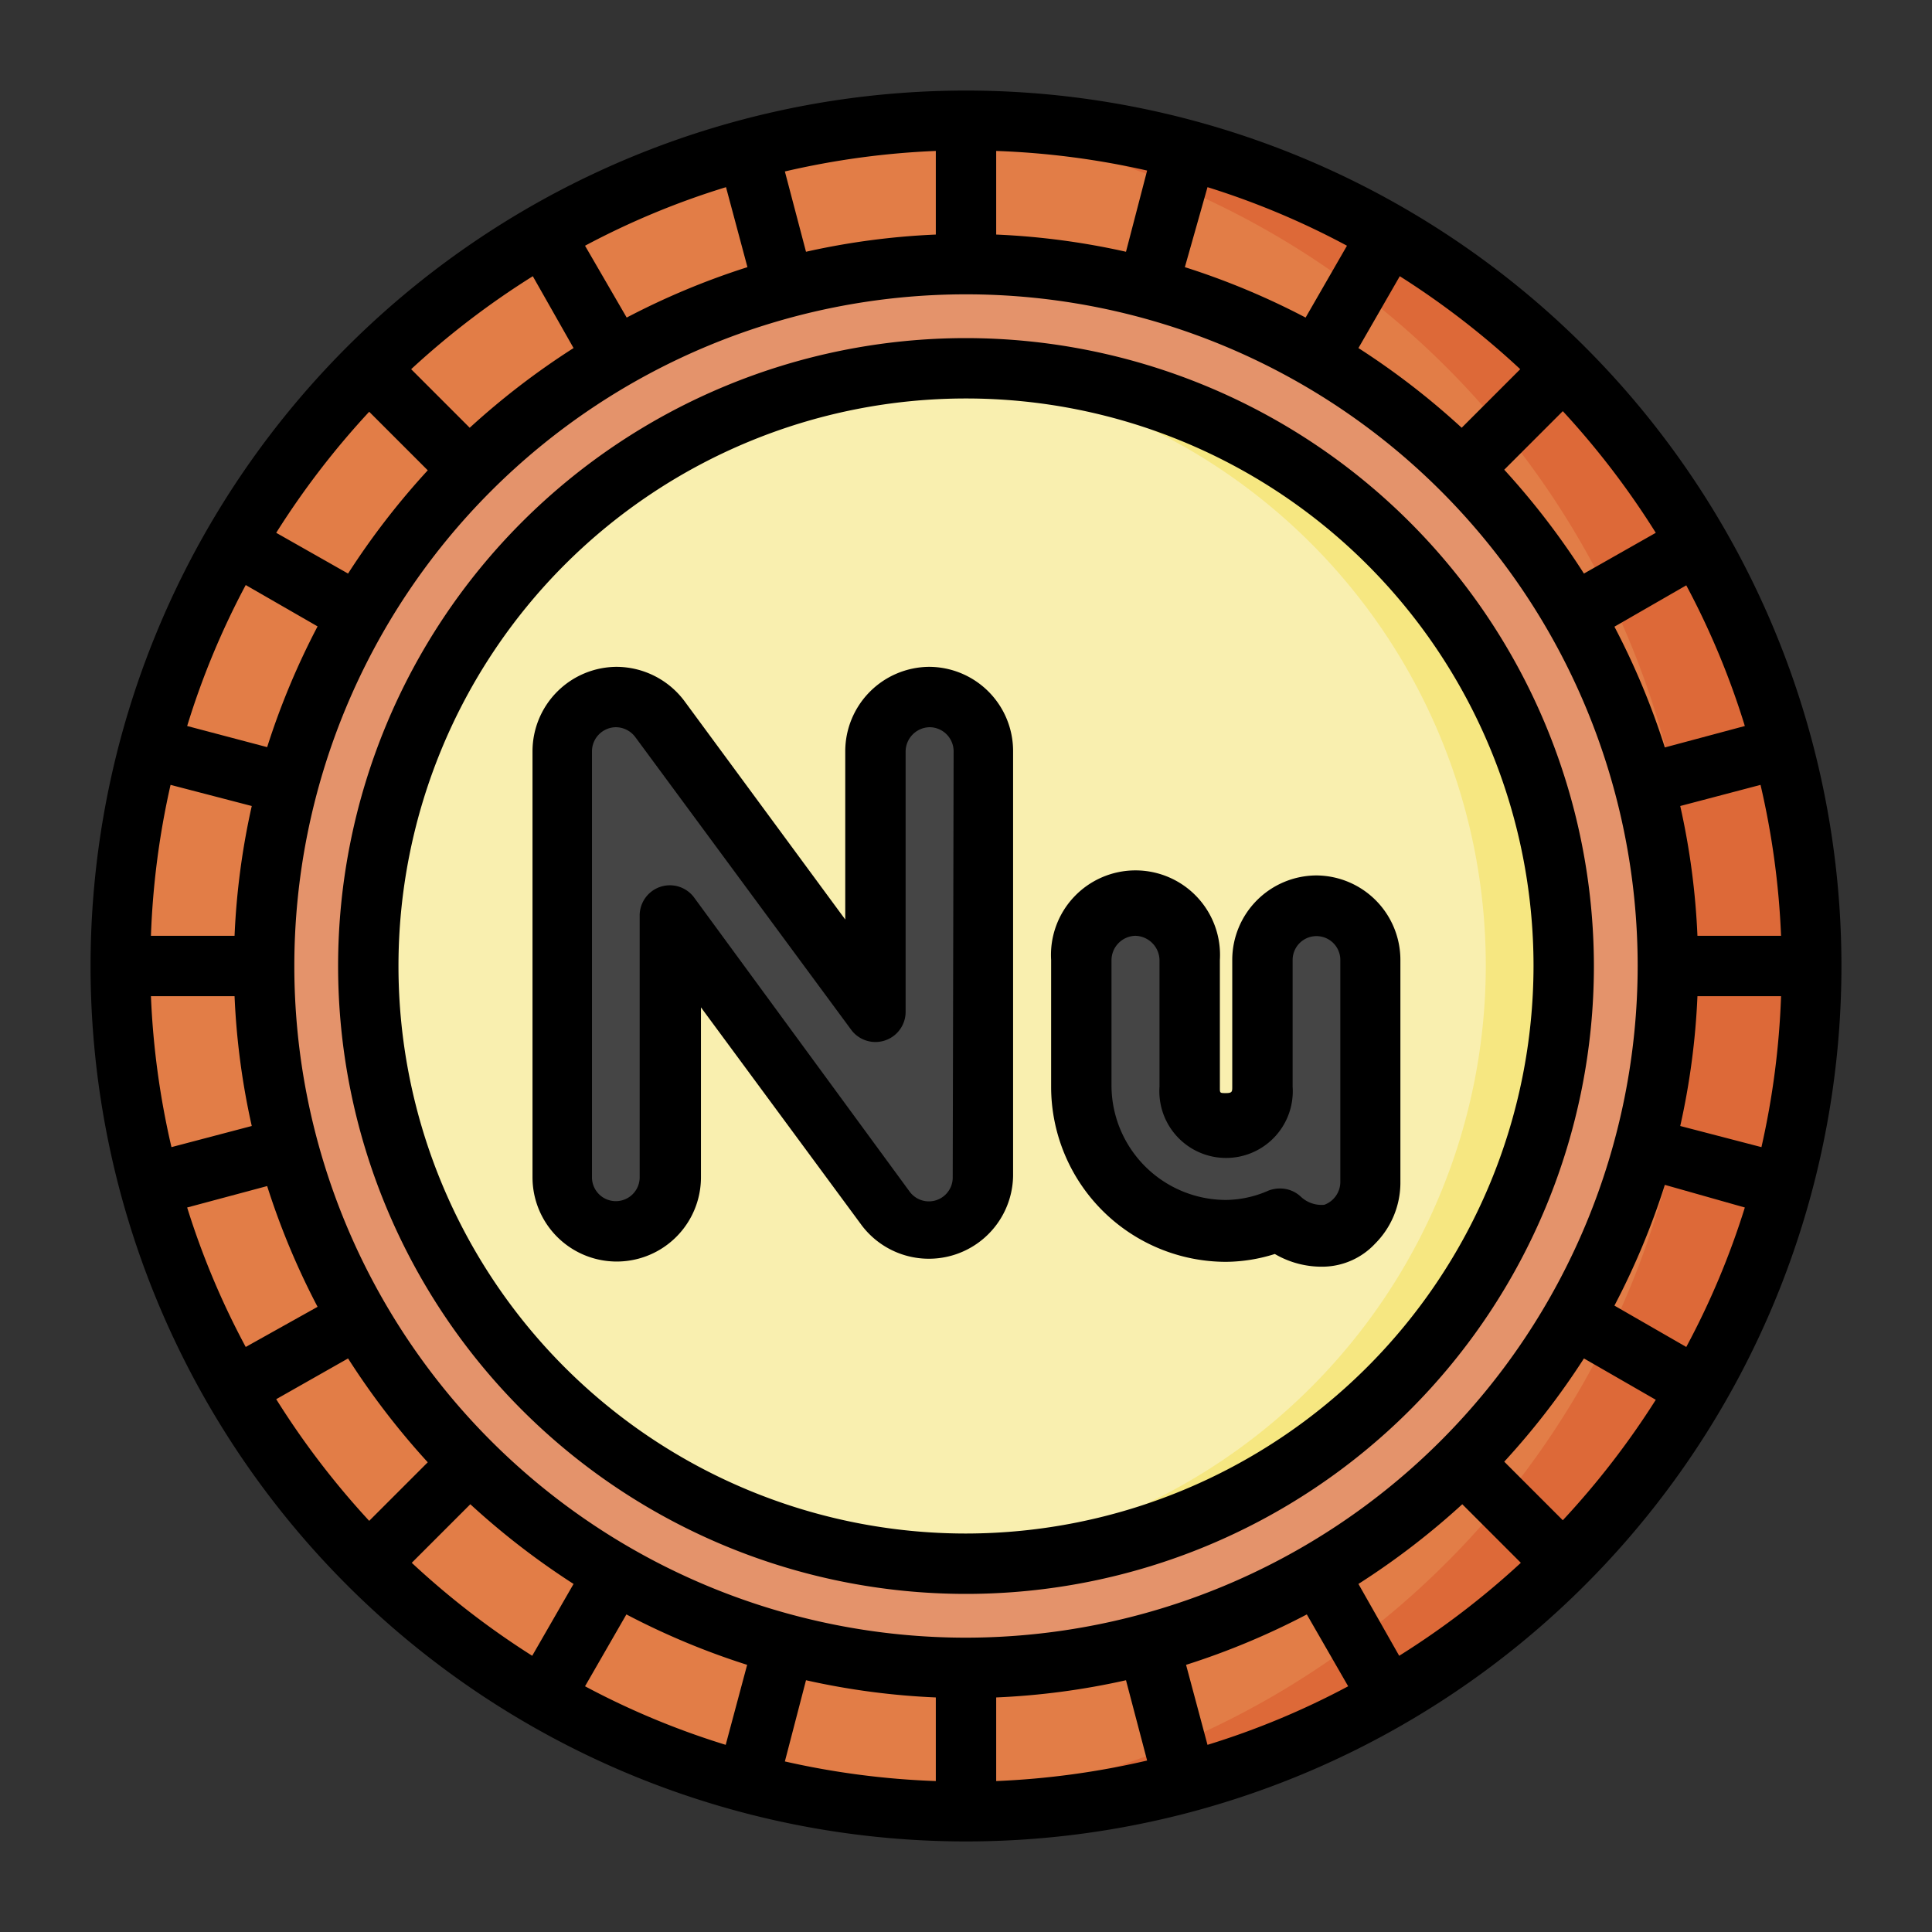
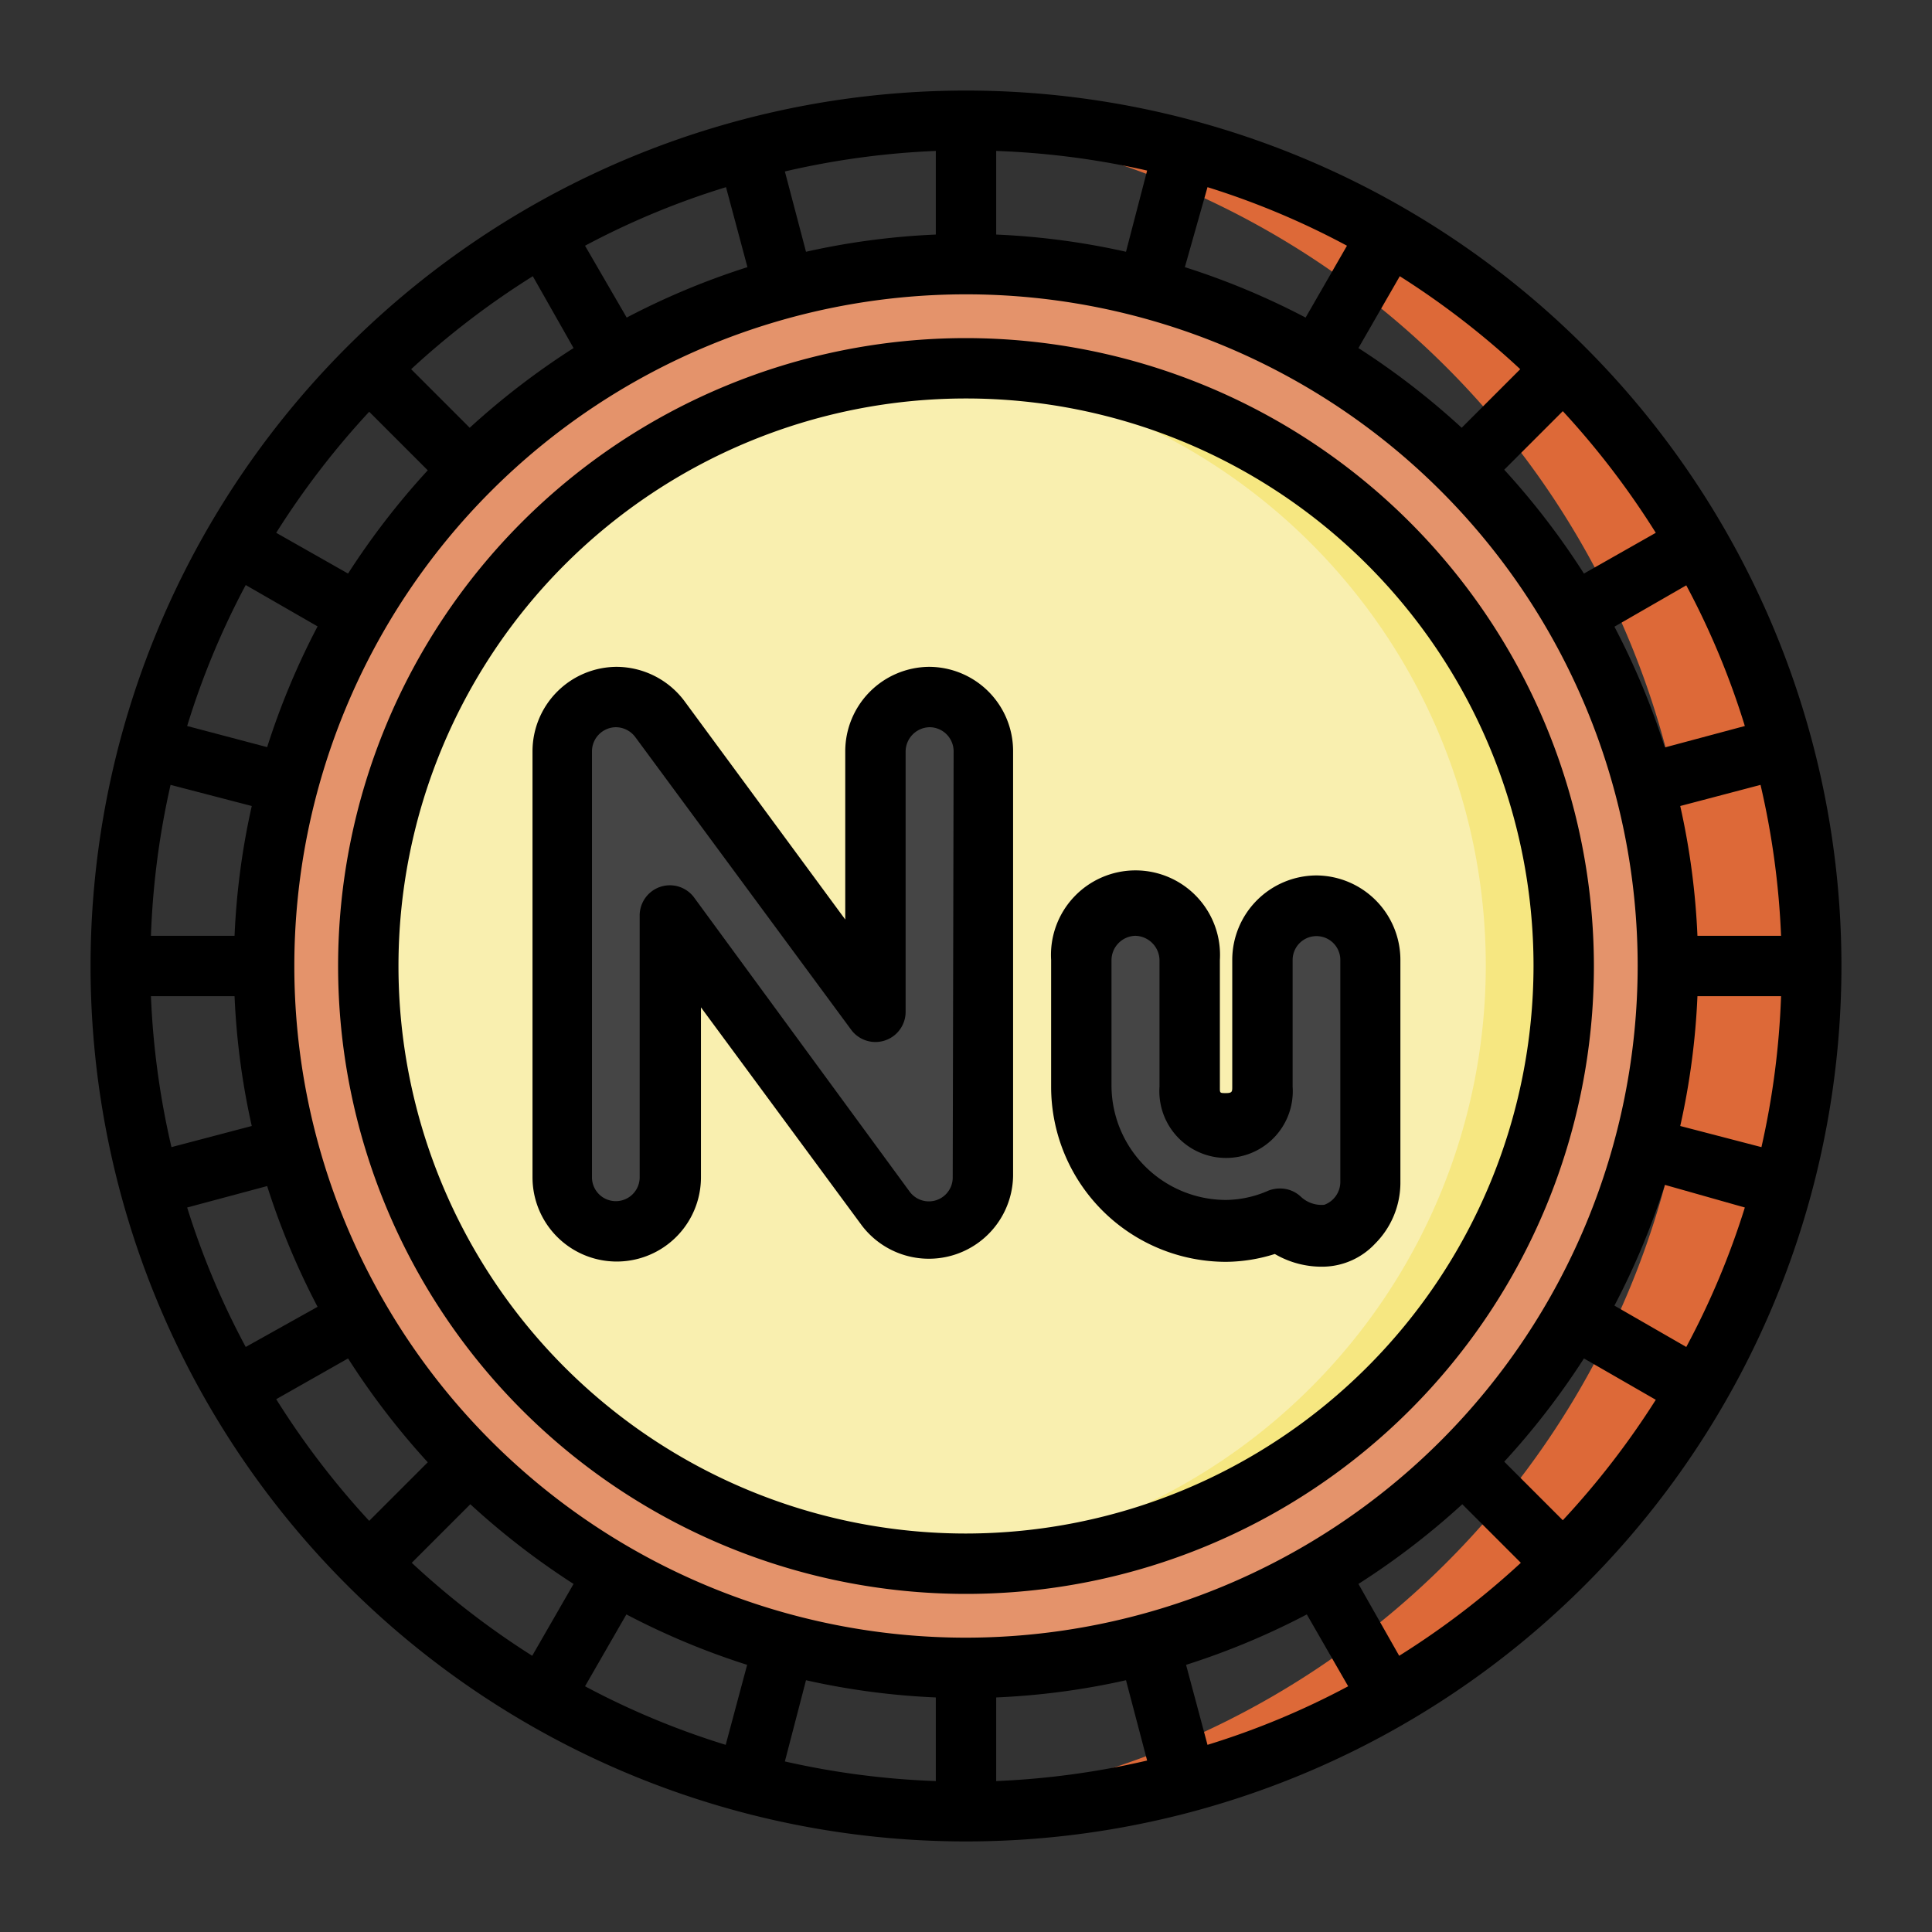
<svg xmlns="http://www.w3.org/2000/svg" height="512" viewBox="0 0 64 64" width="512">
  <rect x="0" y="0" width="64" height="64" fill="#333333" stroke="none" />
  <g id="Ngultrum_Bhutan" data-name="Ngultrum, Bhutan">
-     <circle id="circle130734" cx="32" cy="32" fill="#e27d47" r="28" />
    <circle id="circle130736" cx="32" cy="32" fill="#e4936b" r="23.25" />
    <circle id="circle130738" cx="32" cy="32" fill="#f9efaf" r="19.8" />
    <path id="path130740" d="m32 12.2-1 .07a19.77 19.77 0 0 1 -.31 39.44c.43 0 .85.07 1.28.09a19.8 19.8 0 0 0 0-39.6z" fill="#f6e781" />
    <path id="path130742" d="m32 4c-.42 0-.84 0-1.25.09a28 28 0 0 1 -.44 55.79c.56.06 1.12.1 1.69.12a28 28 0 0 0 0-56z" fill="#dd6938" />
    <path id="path32229-7-2" d="m20.38 23.09a1.79 1.79 0 0 0 -1.78 1.79v14.12a1.79 1.79 0 1 0 3.58 0v-8.67l7.15 9.67a1.79 1.79 0 0 0 3.23-1v-14.12a1.8 1.8 0 0 0 -3.59 0v8.62l-7.14-9.68a1.8 1.8 0 0 0 -1.45-.73zm25 8.71a1.79 1.79 0 1 0 -3.58 0v4.2a1.21 1.21 0 1 1 -2.41 0v-4.2a1.8 1.8 0 1 0 -3.59 0v4.2a4.82 4.82 0 0 0 4.79 4.8 4.71 4.71 0 0 0 1.8-.38 1.92 1.92 0 0 0 1.46.54 1.76 1.76 0 0 0 1.53-1.79z" fill="#454545" />
    <path d="m32 11.2a20.8 20.8 0 1 0 20.8 20.8 20.82 20.82 0 0 0 -20.8-20.8zm0 39.6a18.8 18.8 0 1 1 18.8-18.8 18.82 18.82 0 0 1 -18.8 18.8z" />
    <path d="m43.61 29a2.8 2.8 0 0 0 -2.79 2.8v4.2c0 .16 0 .21-.21.21s-.2 0-.2-.21v-4.2a2.8 2.8 0 1 0 -5.59 0v4.2a5.8 5.8 0 0 0 5.79 5.8 5.48 5.48 0 0 0 1.62-.26 3.07 3.07 0 0 0 1.63.42 2.4 2.4 0 0 0 1.69-.76 2.86 2.86 0 0 0 .84-2v-7.4a2.8 2.8 0 0 0 -2.78-2.8zm.79 10.13a.81.81 0 0 1 -.53.78 1 1 0 0 1 -.77-.26 1 1 0 0 0 -.69-.28 1.07 1.07 0 0 0 -.39.07 3.57 3.57 0 0 1 -1.41.31 3.8 3.8 0 0 1 -3.79-3.75v-4.2a.81.81 0 0 1 .79-.8.82.82 0 0 1 .8.8v4.2a2.21 2.21 0 1 0 4.41 0v-4.2a.79.79 0 1 1 1.58 0z" />
    <path d="m30.77 22.09a2.8 2.8 0 0 0 -2.77 2.79v5.58l-5.33-7.24a2.82 2.82 0 0 0 -2.25-1.13 2.8 2.8 0 0 0 -2.78 2.79v14.12a2.79 2.79 0 1 0 5.58 0v-5.63l5.34 7.24a2.79 2.79 0 0 0 5-1.66v-14.07a2.79 2.79 0 0 0 -2.79-2.79zm.79 16.91a.79.79 0 0 1 -1.43.47l-7.13-9.73a1 1 0 0 0 -1.81.59v8.67a.79.79 0 1 1 -1.58 0v-14.12a.8.8 0 0 1 .79-.79.81.81 0 0 1 .64.32l7.14 9.68a1 1 0 0 0 1.82-.59v-8.62a.81.81 0 0 1 .8-.79.8.8 0 0 1 .79.79z" />
    <path d="m32 3a29 29 0 1 0 29 29 29 29 0 0 0 -29-29zm23.86 41.62-2.38-1.37a24.75 24.75 0 0 0 1.67-4l2.65.75a26.26 26.26 0 0 1 -1.94 4.62zm-4.09 5.74-1.94-1.94a25.12 25.12 0 0 0 2.64-3.42l2.38 1.37a27.2 27.2 0 0 1 -3.08 3.99zm-5.42 4.49-1.35-2.38a25.12 25.12 0 0 0 3.44-2.64l1.94 1.94a27.2 27.2 0 0 1 -4.03 3.08zm-6.35 2.95-.71-2.65a24.75 24.75 0 0 0 4-1.67l1.37 2.38a26.26 26.26 0 0 1 -4.66 1.94zm-20.62-1.94 1.37-2.38a24.75 24.75 0 0 0 4 1.67l-.71 2.65a26.26 26.26 0 0 1 -4.66-1.94zm-5.74-4.09 1.94-1.94a25.12 25.12 0 0 0 3.42 2.64l-1.37 2.38a27.2 27.2 0 0 1 -3.99-3.08zm-4.49-5.42 2.38-1.35a25.12 25.12 0 0 0 2.64 3.44l-1.94 1.94a27.2 27.2 0 0 1 -3.08-4.03zm-2.95-6.35 2.65-.71a24.75 24.75 0 0 0 1.67 4l-2.38 1.33a26.26 26.26 0 0 1 -1.94-4.62zm1.94-20.62 2.38 1.37a24.75 24.75 0 0 0 -1.67 4l-2.65-.7a26.26 26.26 0 0 1 1.94-4.67zm4.09-5.74 1.94 1.94a25.12 25.12 0 0 0 -2.64 3.42l-2.38-1.35a27.2 27.2 0 0 1 3.08-4.01zm5.42-4.49 1.35 2.38a25.12 25.12 0 0 0 -3.44 2.64l-1.94-1.94a27.2 27.2 0 0 1 4.03-3.08zm6.4-2.95.71 2.65a24.75 24.75 0 0 0 -4 1.67l-1.38-2.38a26.26 26.26 0 0 1 4.67-1.94zm20.57 1.94-1.37 2.38a24.75 24.75 0 0 0 -4-1.67l.75-2.65a26.26 26.26 0 0 1 4.62 1.94zm5.74 4.09-1.94 1.94a25.12 25.12 0 0 0 -3.42-2.64l1.37-2.38a27.2 27.2 0 0 1 3.99 3.08zm4.49 5.42-2.38 1.35a25.12 25.12 0 0 0 -2.64-3.44l1.94-1.94a27.2 27.2 0 0 1 3.08 4.03zm2.95 6.4-2.65.71a24.75 24.75 0 0 0 -1.67-4l2.38-1.37a26.26 26.26 0 0 1 1.94 4.66zm1.2 6.95h-2.77a24.32 24.32 0 0 0 -.57-4.3l2.66-.7a26.83 26.83 0 0 1 .68 5zm-27 23.25a22.25 22.25 0 1 1 22.25-22.25 22.27 22.27 0 0 1 -22.25 22.25zm5.3-45.91a24.32 24.32 0 0 0 -4.3-.57v-2.77a26.83 26.83 0 0 1 5 .65zm-6.3-.57a24.32 24.32 0 0 0 -4.3.57l-.7-2.66a26.83 26.83 0 0 1 5-.68zm-22.66 18.93a24.32 24.32 0 0 0 -.57 4.3h-2.77a26.83 26.83 0 0 1 .65-5zm-3.34 6.3h2.77a24.32 24.32 0 0 0 .57 4.3l-2.66.7a26.83 26.83 0 0 1 -.68-5zm21.7 22.66a24.32 24.32 0 0 0 4.3.57v2.77a26.83 26.83 0 0 1 -5-.65zm6.3.57a24.32 24.32 0 0 0 4.3-.57l.7 2.66a26.83 26.83 0 0 1 -5 .68zm22.66-18.93a24.32 24.32 0 0 0 .57-4.3h2.77a26.83 26.83 0 0 1 -.65 5z" />
  </g>
</svg>